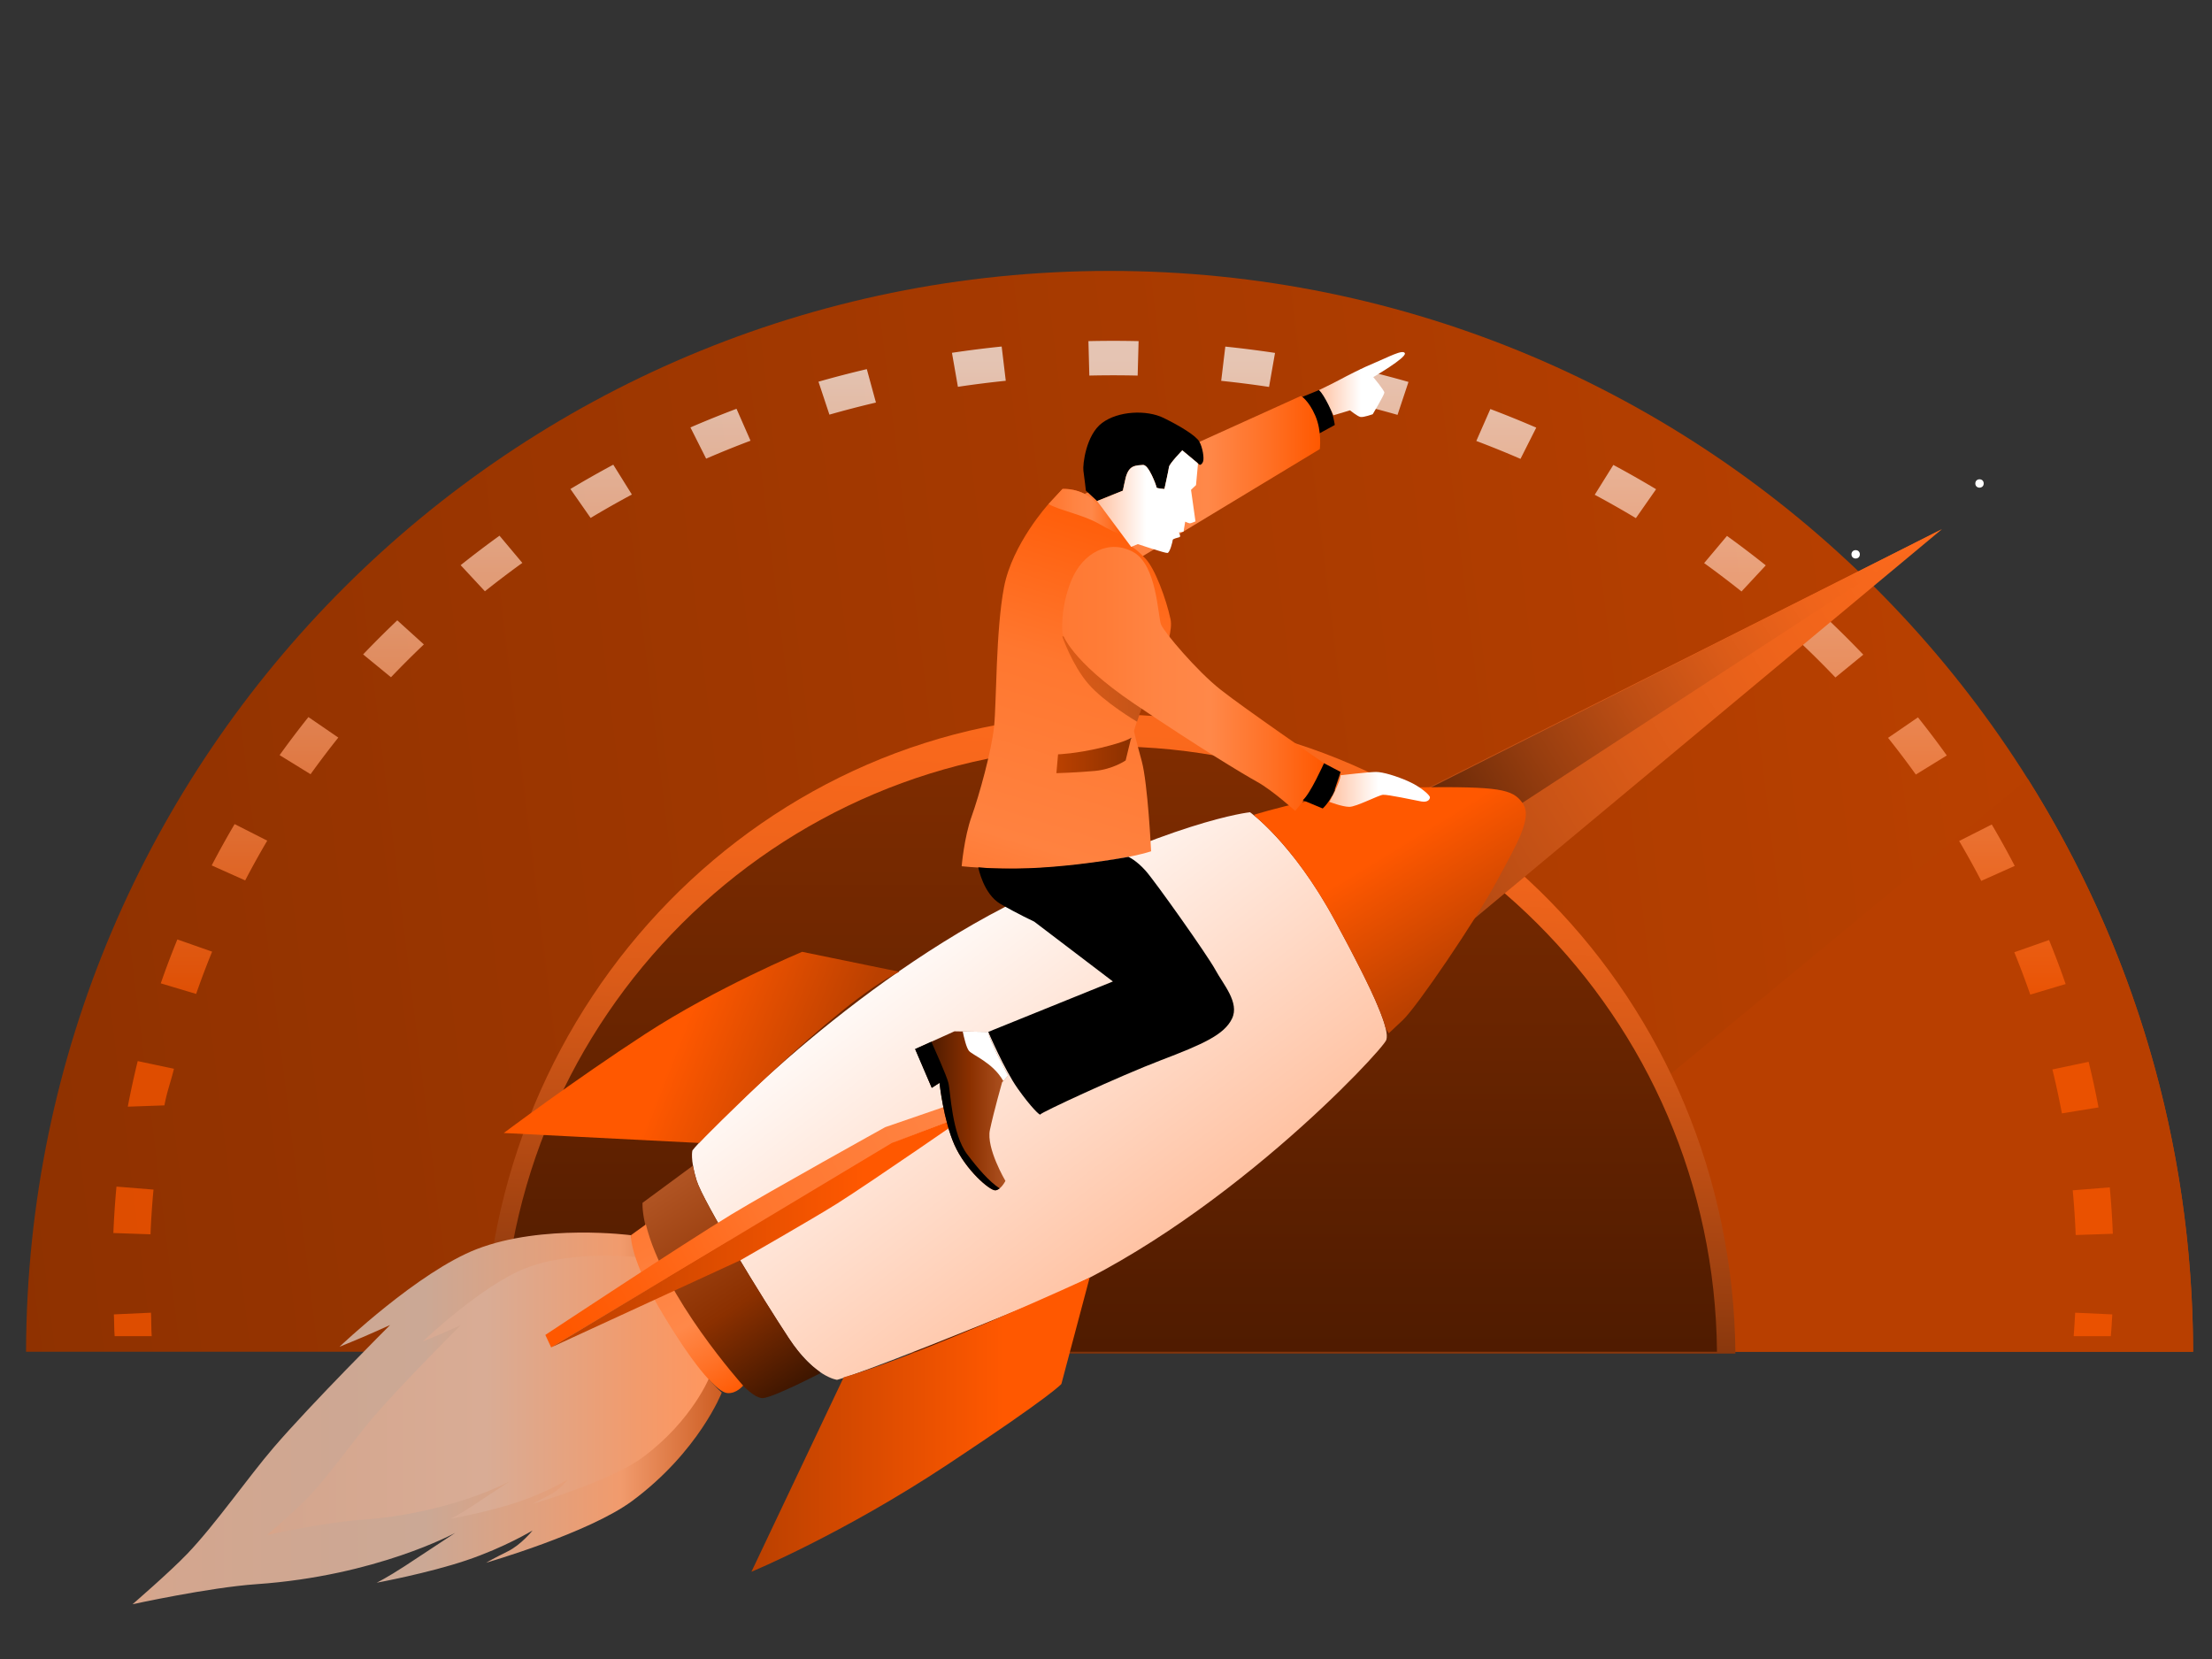
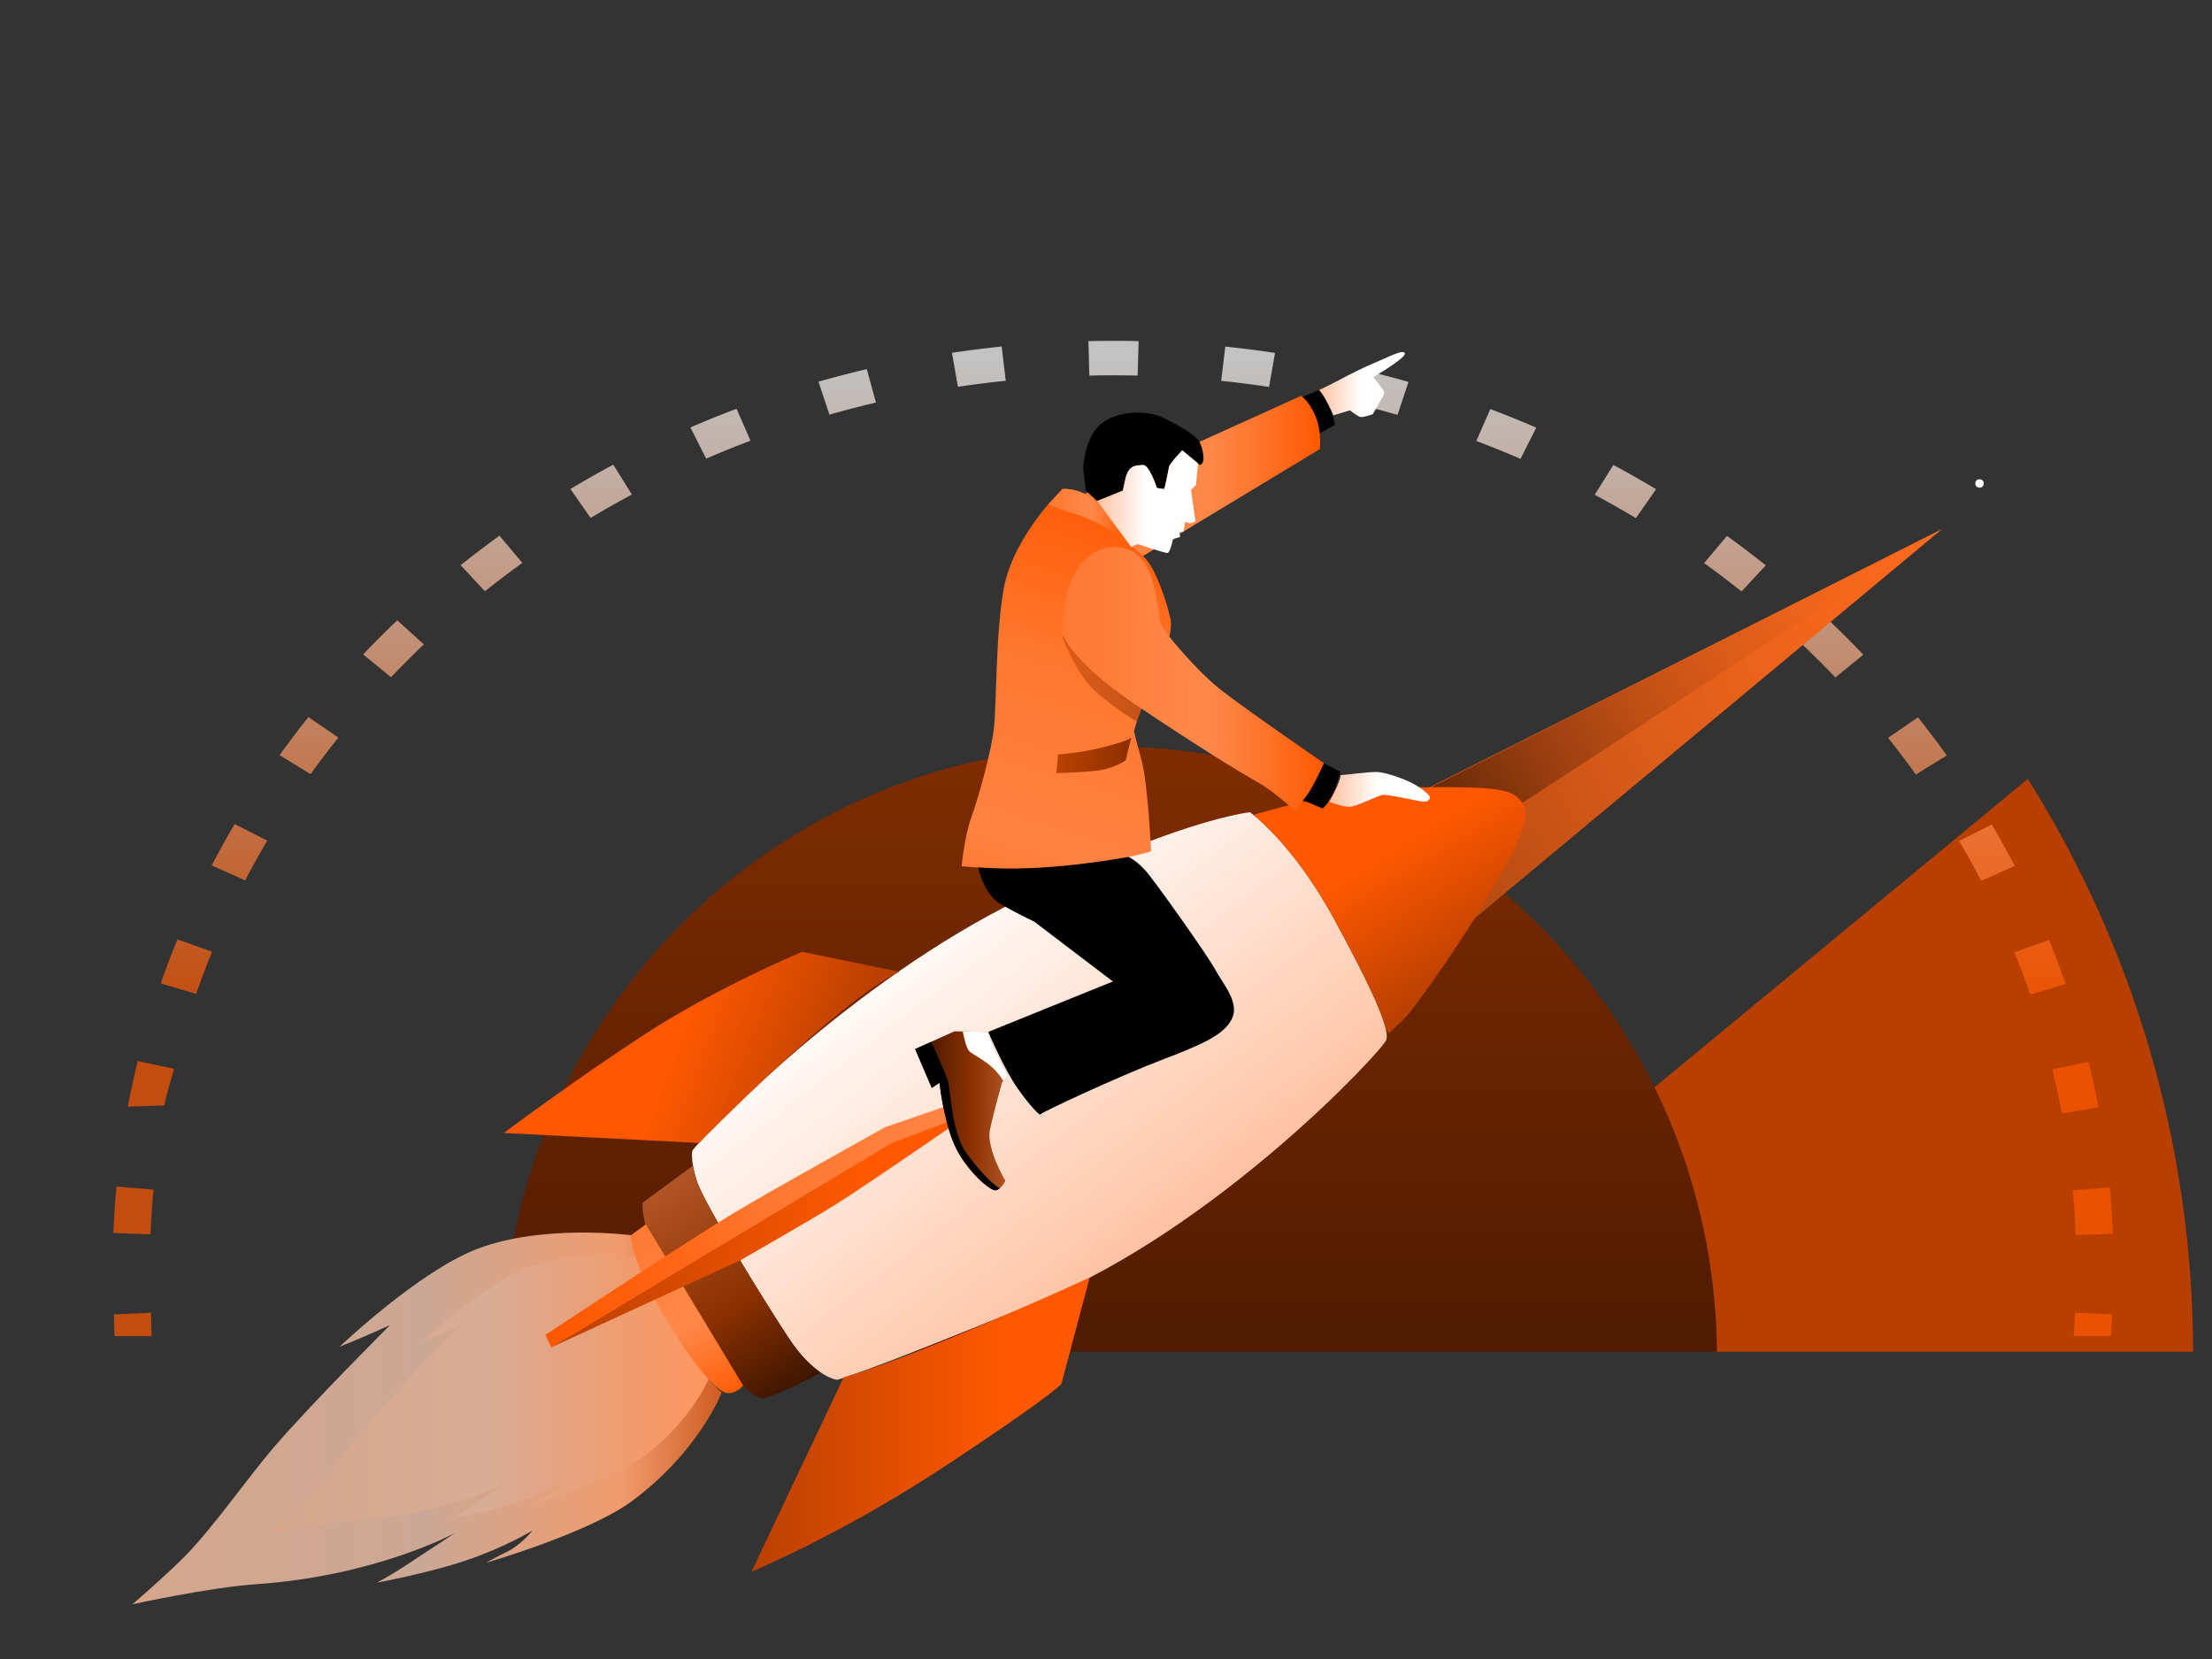
<svg xmlns="http://www.w3.org/2000/svg" xml:space="preserve" viewBox="0 0 1600 1200" id="SpeedOptimization">
  <rect x="0" y="0" width="1600" height="1200" fill="#333333" stroke="none" />
  <g id="Layer_5" fill="#000000" class="color000000 svgShape">
    <linearGradient id="SVGID_1_" x1="1523.021" x2="-147.102" y1="543.438" y2="748.87" gradientUnits="userSpaceOnUse">
      <stop offset="0" stop-color="#bb4100" class="stopColor7700bb svgShape" />
      <stop offset="1" stop-color="#8b3000" class="stopColor00008b svgShape" />
      <stop offset="1" stop-color="#000000" class="stopColor000000 svgShape" />
    </linearGradient>
-     <path d="M365 977.73c1.08-240.77 196.57-435.62 437.6-435.62s436.52 194.85 437.6 435.62h346.16c-1.08-431.94-351.56-781.77-783.76-781.77S19.92 545.78 18.84 977.73H365z" fill="url(#SVGID_1_)" />
    <path d="M1195.72 787.32c28.2 57.51 44.16 122.11 44.47 190.41h346.16c-.38-152.21-44.15-294.22-119.59-414.32l-271.04 223.91z" fill="#b83f00" class="colorb800b8 svgShape" />
    <linearGradient id="SVGID_2_" x1="826.99" x2="795.173" y1="432.248" y2="1140.922" gradientUnits="userSpaceOnUse">
      <stop offset="0" stop-color="#ff6b1d" class="stopColor1dacff svgShape" />
      <stop offset=".136" stop-color="#fb691c" class="stopColor1ca9fb svgShape" />
      <stop offset=".274" stop-color="#ef641b" class="stopColor1b9fef svgShape" />
      <stop offset=".414" stop-color="#da5b18" class="stopColor188eda svgShape" />
      <stop offset=".555" stop-color="#bd4e14" class="stopColor1476bd svgShape" />
      <stop offset=".696" stop-color="#983e0f" class="stopColor0f5898 svgShape" />
      <stop offset=".839" stop-color="#6b2a08" class="stopColor08326b svgShape" />
      <stop offset=".979" stop-color="#371401" class="stopColor010737 svgShape" />
      <stop offset="1" stop-color="#2e1000" class="stopColor00002e svgShape" />
    </linearGradient>
-     <path d="M1255.28 979.06c-2.27-255.71-204.05-462.29-452.68-462.29S352.19 723.35 349.92 979.06h905.36z" fill="url(#SVGID_2_)" />
    <linearGradient id="SVGID_3_" x1="802.598" x2="802.598" y1="980.983" y2="526.589" gradientUnits="userSpaceOnUse">
      <stop offset="0" stop-color="#4f1b00" class="stopColor27004f svgShape" />
      <stop offset="1" stop-color="#812d00" class="stopColor004c81 svgShape" />
    </linearGradient>
    <path d="M1241.94 977.73c-2.21-242.19-198.04-437.84-439.34-437.84S365.46 735.54 363.26 977.73h878.68z" fill="url(#SVGID_3_)" />
    <g opacity=".7" fill="#000000" class="color000000 svgShape">
      <linearGradient id="SVGID_4_" x1="1513.921" x2="1513.921" y1="740.198" y2="3.576" gradientUnits="userSpaceOnUse">
        <stop offset="0" stop-color="#ff5800" class="stopColor00baff svgShape" />
        <stop offset=".61" stop-color="#ffffff" class="stopColorffffff svgShape" />
      </linearGradient>
      <path d="M1526.84 966.48h-26.88c.42-5.27.77-11.67 1.06-16.97l26.86 1.23c-.29 5.51-.6 10.28-1.04 15.74z" fill="url(#SVGID_4_)" />
      <linearGradient id="SVGID_5_" x1="805.136" x2="805.136" y1="730.457" y2="-40.446" gradientUnits="userSpaceOnUse">
        <stop offset="0" stop-color="#ff5800" class="stopColor00baff svgShape" />
        <stop offset=".61" stop-color="#ffffff" class="stopColorffffff svgShape" />
      </linearGradient>
      <path d="M1501.4 893.33c-.42-10.78-1.15-21.66-2.14-32.34l26.79-2.15c1.04 11.09 1.78 22.39 2.23 33.58l-26.88.91zm-1392.53-.52L82 891.88c.45-11.17 1.21-22.47 2.25-33.58l26.79 2.17a601.08 601.08 0 0 0-2.17 32.34zm1382.56-87.48c-2-10.59-4.31-21.28-6.88-31.76l26.22-5.53c2.67 10.89 5.08 21.99 7.15 32.99l-26.49 4.3zm-1372.51-5.77-26.49.93c2.09-11 4.5-22.1 7.18-32.98l26.22 5.55c-2.58 10.47-4.91 15.91-6.91 26.5zm1349.63-80.13a618.796 618.796 0 0 0-11.56-30.65l25.15-8.82c4.27 10.47 8.31 21.18 12.01 31.84l-25.6 7.63zm-1326.68-.5-25.59-7.65c3.7-10.63 7.74-21.32 12.01-31.76l25.14 8.84c-4.11 10.05-8 20.34-11.56 30.57zm1291.22-81.75c-5.04-9.69-10.42-19.4-15.99-28.86l23.6-11.95c5.79 9.82 11.37 19.91 16.61 29.97l-24.22 10.84zm-1255.74-.36-24.22-10.84c5.23-10.03 10.8-20.09 16.58-29.88l23.6 11.96c-5.56 9.42-10.93 19.1-15.96 28.76zm1208.43-76.57a643.63 643.63 0 0 0-20.09-26.54l21.62-14.83c7.17 8.98 14.19 18.25 20.86 27.57l-22.39 13.8zm-1161.14-.24-22.39-13.81c6.67-9.29 13.68-18.54 20.84-27.52l21.62 14.83c-6.9 8.64-13.65 17.56-20.07 26.5zm1102.96-69.97a666.009 666.009 0 0 0-23.79-23.75l19.25-17.41c8.41 7.99 16.72 16.29 24.7 24.66l-20.16 16.5zm-1044.79-.17-20.15-16.51a700.22 700.22 0 0 1 24.7-24.65l19.24 17.42c-8.11 7.7-16.11 15.68-23.79 23.74zm976.87-62.04a697.739 697.739 0 0 0-27.03-20.52l16.52-19.67c9.51 6.86 18.95 14.03 28.07 21.31l-17.56 18.88zm-908.93-.14L333.2 408.8c9.13-7.29 18.59-14.46 28.1-21.32l16.51 19.68c-9.15 6.6-18.26 13.51-27.06 20.53zm832.53-52.91a707.879 707.879 0 0 0-29.77-16.9l13.46-21.58a734.072 734.072 0 0 1 30.92 17.56l-14.61 20.92zm-756.07-.14L412.6 353.7a742.237 742.237 0 0 1 31-17.58l13.45 21.59a704.719 704.719 0 0 0-29.84 16.93zm672.61-42.73c-10.5-4.55-21.25-8.91-31.96-12.95l10.15-23.09c11.12 4.2 22.29 8.73 33.2 13.45l-11.39 22.59zm-589.04-.15-11.37-22.59c10.94-4.73 22.16-9.27 33.33-13.48l10.13 23.09a714.583 714.583 0 0 0-32.09 12.98zm500.09-31.68a737.839 737.839 0 0 0-33.64-8.77l6.62-24.16c11.68 2.75 23.44 5.82 34.95 9.11l-7.93 23.82zm-410.93-.16-7.91-23.83c11.52-3.29 23.28-6.34 34.96-9.08l6.6 24.17a737.97 737.97 0 0 0-33.65 8.74zm318-20.04a738.818 738.818 0 0 0-34.62-4.4l2.98-24.78c11.98 1.24 24.08 2.78 35.96 4.57l-4.32 24.61zm-225.06-.08-4.3-24.61c11.88-1.78 23.98-3.31 35.96-4.54l2.96 24.78a740.393 740.393 0 0 0-34.62 4.37zm130.02-8.13c-11.61-.27-23.41-.27-34.96-.01l-.65-24.92c11.99-.27 24.24-.27 36.29.01l-.68 24.92z" fill="url(#SVGID_5_)" />
      <linearGradient id="SVGID_6_" x1="96.056" x2="96.056" y1="740.199" y2="3.58" gradientUnits="userSpaceOnUse">
        <stop offset="0" stop-color="#ff5800" class="stopColor00baff svgShape" />
        <stop offset=".61" stop-color="#ffffff" class="stopColorffffff svgShape" />
      </linearGradient>
      <path d="M82.92 966.48c-.44-5.49-.26-10.26-.55-15.74l26.86-1.23c.28 5.28.09 11.68.51 16.97H82.92z" fill="url(#SVGID_6_)" />
    </g>
  </g>
  <g id="Layer_2" fill="#000000" class="color000000 svgShape">
-     <circle cx="1342.25" cy="400.96" r="3.03" fill="#ffffff" class="colorffffff svgShape" />
    <circle cx="1431.84" cy="349.71" r="3.03" fill="#ffffff" class="colorffffff svgShape" />
    <circle cx="108.61" cy="1480.57" r="3.03" fill="#ffffff" class="colorffffff svgShape" />
    <linearGradient id="SVGID_7_" x1="1514.876" x2="721.383" y1="350.332" y2="830.034" gradientUnits="userSpaceOnUse">
      <stop offset="0" stop-color="#ff6b1d" class="stopColor1dacff svgShape" />
      <stop offset=".136" stop-color="#fb691c" class="stopColor1ca9fb svgShape" />
      <stop offset=".274" stop-color="#ef641b" class="stopColor1b9fef svgShape" />
      <stop offset=".414" stop-color="#da5b18" class="stopColor188eda svgShape" />
      <stop offset=".555" stop-color="#bd4e14" class="stopColor1476bd svgShape" />
      <stop offset=".696" stop-color="#983e0f" class="stopColor0f5898 svgShape" />
      <stop offset=".839" stop-color="#6b2a08" class="stopColor08326b svgShape" />
      <stop offset=".979" stop-color="#371401" class="stopColor010737 svgShape" />
      <stop offset="1" stop-color="#2e1000" class="stopColor00002e svgShape" />
    </linearGradient>
    <path d="m727.42 723.71 677.19-340.9-599.4 499.22" fill="url(#SVGID_7_)" />
    <linearGradient id="SVGID_8_" x1="1431.034" x2="976.582" y1="356.223" y2="630.337" gradientUnits="userSpaceOnUse">
      <stop offset="0" stop-color="#ff6b1d" class="stopColor1dacff svgShape" />
      <stop offset=".136" stop-color="#fb691c" class="stopColor1ca9fb svgShape" />
      <stop offset=".274" stop-color="#ef641b" class="stopColor1b9fef svgShape" />
      <stop offset=".414" stop-color="#da5b18" class="stopColor188eda svgShape" />
      <stop offset=".555" stop-color="#bd4e14" class="stopColor1476bd svgShape" />
      <stop offset=".696" stop-color="#983e0f" class="stopColor0f5898 svgShape" />
      <stop offset=".839" stop-color="#6b2a08" class="stopColor08326b svgShape" />
      <stop offset=".979" stop-color="#371401" class="stopColor010737 svgShape" />
      <stop offset="1" stop-color="#2e1000" class="stopColor00002e svgShape" />
    </linearGradient>
    <path d="m1095.33 584.54 309.28-201.73-372.99 188.5z" fill="url(#SVGID_8_)" />
    <linearGradient id="SVGID_9_" x1="95.84" x2="522.079" y1="1025.967" y2="1025.967" gradientUnits="userSpaceOnUse">
      <stop offset="0" stop-color="#daa488" class="stopColor88aeda svgShape" />
      <stop offset=".042" stop-color="#d4a68e" class="stopColor8eadd4 svgShape" />
      <stop offset=".496" stop-color="#cba895" class="stopColorcba895 svgShape" />
      <stop offset=".828" stop-color="#f19b6d" class="stopColorf1a56d svgShape" />
      <stop offset="1" stop-color="#cd5d22" class="stopColorffa45e svgShape" />
    </linearGradient>
    <path d="M457.45 1085.55c-31.46 23.38-105.92 44.84-105.92 44.84s5.96-3.41 15.76-8.25 17.91-15.11 17.91-15.11-20.01 12.2-47.8 21.58c-27.79 9.38-64.95 16.22-64.95 16.22s7.55-3.67 20.8-12.33 36.05-23.75 36.05-23.75-56.87 31.15-143.8 37.13c-34.02 2.34-89.66 14.52-89.66 14.52s26.88-23.18 39.68-36.55c20.31-21.22 43.94-55.33 62.46-76.88 27.57-32.09 84.18-88.54 84.18-88.54l-11.39 5.1c-11.39 5.1-25.16 10.59-25.16 10.59s56.92-54.27 99.3-70.63c47.73-18.44 111.46-10.03 111.46-10.03s5.6 27.25 26.44 62.51c21.54 36.46 39.27 51.29 39.27 51.29s-16.43 42.47-64.63 78.29z" fill="url(#SVGID_9_)" />
    <linearGradient id="SVGID_10_" x1="193.269" x2="513.6" y1="1009.254" y2="1009.254" gradientUnits="userSpaceOnUse">
      <stop offset="0" stop-color="#daa488" class="stopColor88cfda svgShape" />
      <stop offset=".042" stop-color="#d4a68e" class="stopColor8ed0d4 svgShape" />
      <stop offset=".496" stop-color="#d9ac95" class="stopColorcbd995 svgShape" />
      <stop offset=".828" stop-color="#f19b6d" class="stopColorf1df6d svgShape" />
      <stop offset="1" stop-color="#ff965e" class="stopColorffe15e svgShape" />
    </linearGradient>
    <path d="M465.03 1054.04c-23.64 17.57-79.6 33.7-79.6 33.7s4.48-2.56 11.85-6.2c7.36-3.64 13.46-11.36 13.46-11.36s-15.04 9.17-35.92 16.22c-20.89 7.05-48.82 12.19-48.82 12.19s5.67-2.76 15.63-9.26c9.96-6.51 27.09-17.85 27.09-17.85s-42.74 23.41-108.07 27.9c-25.57 1.76-67.38 10.91-67.38 10.91s20.2-17.42 29.82-27.47c15.26-15.95 33.02-41.58 46.94-57.78 20.72-24.12 63.27-66.54 63.27-66.54l-8.56 3.83c-8.56 3.83-18.9 7.96-18.9 7.96s42.78-40.78 74.62-53.08c35.87-13.86 83.76-7.53 83.76-7.53s4.21 20.48 19.87 46.98c16.19 27.4 29.51 38.55 29.51 38.55s-12.35 31.9-48.57 58.83z" fill="url(#SVGID_10_)" />
    <linearGradient id="SVGID_11_" x1="838.486" x2="455.025" y1="905.4" y2="405.892" gradientUnits="userSpaceOnUse">
      <stop offset="0" stop-color="#ffc1a1" class="stopColora1baff svgShape" />
      <stop offset=".488" stop-color="#ffffff" class="stopColorffffff svgShape" />
    </linearGradient>
    <path d="M500.85 832.15c3.61-5.41 103.98-113 226-176.11 122.02-63.11 177.32-68.52 177.32-68.52s30.65 21.64 61.31 78.14c30.65 56.5 39.67 79.34 37.27 86.56-2.4 7.21-121.42 135.84-251.85 189.34s-145.46 56.5-145.46 56.5-16.23-1.8-34.86-30.05-61.91-98.58-66.72-114.2c-4.81-15.65-3.01-21.66-3.01-21.66z" fill="url(#SVGID_11_)" />
    <linearGradient id="SVGID_12_" x1="1073.042" x2="999.09" y1="697.326" y2="576.667" gradientUnits="userSpaceOnUse">
      <stop offset="0" stop-color="#ba4000" class="stopColor3d00ba svgShape" />
      <stop offset=".745" stop-color="#ff5800" class="stopColorce00ff svgShape" />
    </linearGradient>
    <path d="M1101.32 580.9c-7.21-10.22-16.83-12.02-75.13-11.42-58.3.6-119.01 19.84-119.01 19.84l.69 1.12c9.03 7.56 33.31 30.43 57.61 75.21 23.07 42.52 33.88 65.98 36.8 78.06l2.27 3.69 10.22-9.62c10.22-9.62 52.29-71.53 67.92-100.38s25.84-46.28 18.63-56.5z" fill="url(#SVGID_12_)" />
    <linearGradient id="SVGID_13_" x1="543.527" x2="788.162" y1="1030.498" y2="1030.498" gradientUnits="userSpaceOnUse">
      <stop offset="0" stop-color="#ba4000" class="stopColor3d00ba svgShape" />
      <stop offset=".745" stop-color="#ff5800" class="stopColorce00ff svgShape" />
    </linearGradient>
    <path d="m610.25 996.24-66.72 140.65s65.52-27.05 141.85-77.54c76.34-50.49 82.35-58.3 82.35-58.3l20.44-76.94c-.01 0-122.63 56.5-177.92 72.13z" fill="url(#SVGID_13_)" />
    <linearGradient id="SVGID_14_" x1="599.153" x2="452.492" y1="797.294" y2="739.591" gradientUnits="userSpaceOnUse">
      <stop offset="0" stop-color="#ba4000" class="stopColor3d00ba svgShape" />
      <stop offset=".745" stop-color="#ff5800" class="stopColorce00ff svgShape" />
    </linearGradient>
    <path d="m650.52 702.91-70.33-14.43s-61.91 25.85-113.6 59.51-102.18 71.53-102.18 71.53l141.25 7.21c0 .01 99.78-102.18 144.86-123.82z" fill="url(#SVGID_14_)" />
    <linearGradient id="SVGID_15_" x1="575.849" x2="474.875" y1="1012.534" y2="859.27" gradientUnits="userSpaceOnUse">
      <stop offset="0" stop-color="#361300" class="stopColor270036 svgShape" />
      <stop offset=".438" stop-color="#8b3000" class="stopColor4f008b svgShape" />
      <stop offset="1" stop-color="#b15524" class="stopColor4c24b1 svgShape" />
    </linearGradient>
    <path d="M570.57 967.99c-18.63-28.25-61.91-98.58-66.72-114.2-1.31-4.25-2.11-7.76-2.61-10.66l-36.46 26.89s-2.4 26.45 30.05 75.73c32.46 49.29 49.29 66.12 57.1 65.52 7.81-.6 41.47-18.03 41.47-18.03l-.69-1.13c-6.1-4.29-13.88-11.6-22.14-24.12z" fill="url(#SVGID_15_)" />
    <linearGradient id="SVGID_16_" x1="457.25" x2="529.375" y1="886.821" y2="1013.04" gradientUnits="userSpaceOnUse">
      <stop offset="0" stop-color="#ff7933" class="stopColor7633ff svgShape" />
      <stop offset=".159" stop-color="#ff7c37" class="stopColor7137ff svgShape" />
      <stop offset=".353" stop-color="#ff8443" class="stopColor6243ff svgShape" />
      <stop offset=".568" stop-color="#ff8849" class="stopColor4957ff svgShape" />
      <stop offset=".794" stop-color="#ff7126" class="stopColor2672ff svgShape" />
      <stop offset="1" stop-color="#ff5800" class="stopColor0090ff svgShape" />
    </linearGradient>
-     <path d="m467.19 885.64-10.82 7.81s-1.2 16.83 23.44 57.7c24.64 40.87 39.67 55.9 46.28 56.5 6.61.6 11.42-5.41 11.42-5.41s-57.7-64.31-70.32-116.6z" fill="url(#SVGID_16_)" />
+     <path d="m467.19 885.64-10.82 7.81s-1.2 16.83 23.44 57.7c24.64 40.87 39.67 55.9 46.28 56.5 6.61.6 11.42-5.41 11.42-5.41z" fill="url(#SVGID_16_)" />
    <linearGradient id="SVGID_17_" x1="721.058" x2="407.314" y1="787.22" y2="954.909" gradientUnits="userSpaceOnUse">
      <stop offset="0" stop-color="#ff7933" class="stopColor7633ff svgShape" />
      <stop offset=".132" stop-color="#ff8342" class="stopColor6342ff svgShape" />
      <stop offset=".534" stop-color="#ff762e" class="stopColor2e6cff svgShape" />
      <stop offset=".835" stop-color="#ff600d" class="stopColor0d86ff svgShape" />
      <stop offset="1" stop-color="#ff5800" class="stopColor0090ff svgShape" />
    </linearGradient>
    <path d="m694.39 796.68-54.1 18.63s-83.87 46.53-111.2 63.11c-34.28 20.8-134.64 87.16-134.64 87.16l4.21 9.02L647.5 826.14l54.7-21.04-7.81-8.42z" fill="url(#SVGID_17_)" />
    <linearGradient id="SVGID_18_" x1="398.669" x2="702.209" y1="889.848" y2="889.848" gradientUnits="userSpaceOnUse">
      <stop offset="0" stop-color="#ba4000" class="stopColor3d00ba svgShape" />
      <stop offset=".745" stop-color="#ff5800" class="stopColorce00ff svgShape" />
    </linearGradient>
    <path d="m398.67 974.6 137.04-63.11s52.63-30.1 69.72-40.87c24.71-15.59 96.77-65.52 96.77-65.52l-57.1 21.64L398.67 974.6z" fill="url(#SVGID_18_)" />
    <path d="m940.83 287.58 13.22-5.41s3.34 1.53 6.61 9.02c4.21 9.62 4.81 16.23 4.81 16.23l-13.22 7.21c0-.01-6.61-18.04-11.42-27.05z" fill="#000000" class="color000000 svgShape" />
    <linearGradient id="SVGID_19_" x1="767.124" x2="954.914" y1="346.48" y2="346.48" gradientUnits="userSpaceOnUse">
      <stop offset="0" stop-color="#ff7933" class="stopColor7633ff svgShape" />
      <stop offset=".159" stop-color="#ff7c37" class="stopColor7137ff svgShape" />
      <stop offset=".353" stop-color="#ff8443" class="stopColor6243ff svgShape" />
      <stop offset=".568" stop-color="#ff8849" class="stopColor4957ff svgShape" />
      <stop offset=".794" stop-color="#ff7126" class="stopColor2672ff svgShape" />
      <stop offset="1" stop-color="#ff5800" class="stopColor0090ff svgShape" />
    </linearGradient>
    <path d="m819.42 406.59 135.24-81.75s1.6-12.82-3.21-24.04c-4.81-11.22-10.42-14.43-10.42-14.43l-173.91 78.74" fill="url(#SVGID_19_)" />
    <linearGradient id="SVGID_20_" x1="740.387" x2="834.154" y1="646.583" y2="341.24" gradientUnits="userSpaceOnUse">
      <stop offset="0" stop-color="#ff7933" class="stopColor7633ff svgShape" />
      <stop offset=".111" stop-color="#ff8240" class="stopColor6640ff svgShape" />
      <stop offset=".524" stop-color="#ff772f" class="stopColor2f6bff svgShape" />
      <stop offset=".833" stop-color="#ff600d" class="stopColor0d86ff svgShape" />
      <stop offset="1" stop-color="#ff5800" class="stopColor0090ff svgShape" />
    </linearGradient>
    <path d="M758.31 364.71s-26.05 28.65-32.06 59.91c-6.01 31.26-5.41 83.55-7.21 100.98-1.8 17.43-10.82 49.89-16.23 64.92-5.41 15.03-7.21 36.06-7.21 36.06s37.87 4.21 79.94-.6 57.1-10.22 57.1-10.22-2.41-49.29-6.81-65.32c-4.41-16.03-5.61-21.64-5.61-21.64s1.6-6.01 5.61-16.83 24.04-49.29 20.84-64.11c-3.21-14.83-11.22-36.47-18.03-43.68s-9.62-8.41-9.62-8.41-15.63-22.44-26.45-32.86c-10.82-10.42-24.04-9.22-24.04-9.22l-10.22 11.02z" fill="url(#SVGID_20_)" />
    <linearGradient id="SVGID_21_" x1="768.35" x2="825.828" y1="491.171" y2="491.171" gradientUnits="userSpaceOnUse">
      <stop offset="0" stop-color="#bb4100" class="stopColor7700bb svgShape" />
      <stop offset="1" stop-color="#8b3000" class="stopColor00008b svgShape" />
      <stop offset="1" stop-color="#000000" class="stopColor000000 svgShape" />
    </linearGradient>
    <path d="M768.35 460.32s7.01 20.44 18.63 34.06c11.62 13.62 35.46 27.65 35.46 27.65l3.38-10.05-55.88-51.66" opacity=".5" fill="url(#SVGID_21_)" />
    <linearGradient id="SVGID_22_" x1="758.444" x2="813.387" y1="370.807" y2="370.807" gradientUnits="userSpaceOnUse">
      <stop offset="0" stop-color="#ff7933" class="stopColor7633ff svgShape" />
      <stop offset=".159" stop-color="#ff7c37" class="stopColor7137ff svgShape" />
      <stop offset=".353" stop-color="#ff8443" class="stopColor6243ff svgShape" />
      <stop offset=".568" stop-color="#ff8849" class="stopColor4957ff svgShape" />
      <stop offset=".794" stop-color="#ff7126" class="stopColor2672ff svgShape" />
      <stop offset="1" stop-color="#ff5800" class="stopColor0090ff svgShape" />
    </linearGradient>
    <path d="M813.39 387.96c-5.53-7.49-14.1-18.59-20.82-25.05-10.82-10.42-24.04-9.22-24.04-9.22l-10.08 10.87c7.23 4.43 25.1 7.73 36.53 14.37 6.94 4.04 13.29 6.97 18.41 9.03z" fill="url(#SVGID_22_)" />
    <linearGradient id="SVGID_23_" x1="764.119" x2="818.215" y1="546.436" y2="546.436" gradientUnits="userSpaceOnUse">
      <stop offset="0" stop-color="#bb4100" class="stopColor7700bb svgShape" />
      <stop offset="1" stop-color="#8b3000" class="stopColor00008b svgShape" />
      <stop offset="1" stop-color="#000000" class="stopColor000000 svgShape" />
    </linearGradient>
    <path d="M765.32 545.63s12.82-.4 31.26-4.81c18.43-4.41 21.64-7.21 21.64-7.21l-4.01 16.43s-9.22 6.41-22.44 7.61c-13.22 1.2-27.65 1.6-27.65 1.6l1.2-13.62z" fill="url(#SVGID_23_)" />
    <path d="M707.62 627.38s3.61 19.23 16.03 26.45c12.42 7.21 24.44 12.82 24.44 12.82l56.9 43.28-90.16 36.47s11.62 27.25 21.24 40.87c9.62 13.63 16.43 20.04 16.43 18.84s56.9-27.65 87.36-39.27c30.45-11.62 45.68-18.43 51.29-30.05 5.61-11.62-6.41-24.84-12.02-35.26-5.61-10.42-43.68-64.11-50.49-71.73-6.81-7.61-12.42-10.02-12.42-10.02s-62.52 12.01-108.6 7.6z" fill="#000000" class="color000000 svgShape" />
    <linearGradient id="SVGID_24_" x1="661.937" x2="729.257" y1="803.499" y2="803.499" gradientUnits="userSpaceOnUse">
      <stop offset="0" stop-color="#361300" class="stopColor270036 svgShape" />
      <stop offset=".594" stop-color="#8b3000" class="stopColor4f008b svgShape" />
      <stop offset="1" stop-color="#b15524" class="stopColor4c24b1 svgShape" />
    </linearGradient>
    <path d="m714.83 746.39-24.44-.4-28.45 12.82 12.02 28.05 5.61-3.61s2.81 26.85 10.82 44.88 25.64 33.26 29.65 32.86c4.01-.4 7.21-6.81 7.21-6.81s-14.02-23.64-11.22-36.87c2.8-13.22 8.82-34.46 8.82-34.46l4.41-4.81c0 .01-13.63-24.83-14.43-31.65z" fill="url(#SVGID_24_)" />
    <path d="m714.83 746.39-18.46-.3c.93 4.55 2.6 11.56 4.43 13.93 2.52 3.24 17.28 8.41 24.92 21.88l3.53-3.85c.01 0-13.62-24.84-14.42-31.66z" fill="#ffffff" class="colorffffff svgShape" />
    <path d="M720.04 861c1.09-.11 2.11-.66 3.03-1.41-7.68-5.04-15.76-14.46-23.46-24.64-11.22-14.83-12.02-45.28-13.62-51.69-1.33-5.33-9.6-23.7-12.34-29.72l-11.7 5.28 12.02 28.05 5.61-3.61s2.81 26.85 10.82 44.88c8 18.03 25.63 33.26 29.64 32.86zM785.46 354.9s-1.2-10.22-1.8-14.43 1.8-25.85 13.52-34.56c11.72-8.72 32.16-9.62 44.48-3.61s23.44 12.92 25.85 17.13c2.4 4.21 3.61 12.02 2.7 14.43-.9 2.4-2.4 2.4-2.4 2.4l-12.62-10.52s-9.32 9.62-9.62 12.02c-.3 2.4-3.31 15.93-3.31 15.93s-5.71-.3-5.71-1.2c0-.9-5.71-16.83-9.92-16.23-4.21.6-9.82-.6-12.32 9.02-.72 2.76-2.1 9.62-2.1 9.62l-18.63 7.51-8.12-7.51z" fill="#000000" class="color000000 svgShape" />
    <linearGradient id="SVGID_25_" x1="793.571" x2="866.501" y1="362.862" y2="362.862" gradientUnits="userSpaceOnUse">
      <stop offset="0" stop-color="#ffc1a1" class="stopColora1baff svgShape" />
      <stop offset=".488" stop-color="#ffffff" class="stopColorffffff svgShape" />
    </linearGradient>
    <path d="M855.18 325.74s-9.32 9.62-9.62 12.02c-.3 2.4-3.31 15.93-3.31 15.93s-5.71-.3-5.71-1.2c0-.9-5.71-16.83-9.92-16.23-4.21.6-9.82-.6-12.32 9.02-.72 2.76-2.1 9.62-2.1 9.62l-18.63 7.51 24.64 33.16 4.81-2s19.63 6.61 21.44 6.41c1.8-.2 3.81-8.62 3.81-9.42 0-.8 3.41-1.6 4.81-2 1.4-.4-.4-3.41-.4-3.41l3.41-.6 1.2-7.21s2.6 1.2 3.41 1.2c.8 0 4.01-1.4 4.01-1.4l-3.21-22.84 3.61-3.41 1.4-15.23-.36-.79-10.97-9.13z" fill="url(#SVGID_25_)" />
    <linearGradient id="SVGID_26_" x1="768.319" x2="957.663" y1="491.066" y2="491.066" gradientUnits="userSpaceOnUse">
      <stop offset="0" stop-color="#ff7933" class="stopColor7633ff svgShape" />
      <stop offset=".159" stop-color="#ff7c37" class="stopColor7137ff svgShape" />
      <stop offset=".353" stop-color="#ff8443" class="stopColor6243ff svgShape" />
      <stop offset=".568" stop-color="#ff8849" class="stopColor4957ff svgShape" />
      <stop offset=".794" stop-color="#ff7126" class="stopColor2672ff svgShape" />
      <stop offset="1" stop-color="#ff5800" class="stopColor0090ff svgShape" />
    </linearGradient>
    <path d="M768.53 458.28s5.21 19.23 52.09 50.89 78.14 50.49 88.96 56.5c10.82 6.01 27.25 20.84 27.25 20.84s9.22-10.42 14.43-20.04c5.21-9.62 6.41-14.43 6.41-14.43s-57.7-39.67-74.93-53.3c-17.23-13.62-40.47-41.27-42.88-46.88-2.4-5.61-2.81-42.88-20.04-52.49-17.23-9.62-36.46 0-44.88 20.44-8.42 20.44-6.41 38.47-6.41 38.47z" fill="url(#SVGID_26_)" />
    <path d="m942.34 578.79 14.43 6.01s5.71-5.11 8.72-13.82c3.01-8.72 4.21-12.62 4.21-12.62l-12.02-6.31c-.02 0-9.93 22.24-15.34 26.74z" fill="#000000" class="color000000 svgShape" />
    <linearGradient id="SVGID_27_" x1="961.57" x2="1034.3" y1="570.98" y2="570.98" gradientUnits="userSpaceOnUse">
      <stop offset="0" stop-color="#ffc1a1" class="stopColora1baff svgShape" />
      <stop offset=".488" stop-color="#ffffff" class="stopColorffffff svgShape" />
    </linearGradient>
    <path d="M969.68 560.76s20.44-2.4 25.55-2.4c5.11 0 15.03 3.01 23.74 6.91 8.72 3.91 15.33 9.92 15.33 11.42s-1.5 3.91-6.31 3.01c-4.81-.9-24.34-5.11-27.65-4.81-3.31.3-19.23 8.72-24.34 8.72S961.57 580 961.57 580s8.11-14.73 8.11-19.24z" fill="url(#SVGID_27_)" />
    <linearGradient id="SVGID_28_" x1="954.057" x2="1016.211" y1="278.145" y2="278.145" gradientUnits="userSpaceOnUse">
      <stop offset="0" stop-color="#ffc1a1" class="stopColora1baff svgShape" />
      <stop offset=".488" stop-color="#ffffff" class="stopColorffffff svgShape" />
    </linearGradient>
    <path d="M954.06 282.17s9.62-4.61 14.83-7.41c5.21-2.81 16.83-8.82 25.65-12.42 8.82-3.61 20.44-10.02 21.64-6.81s-22.84 17.23-22.84 17.23 8.01 9.62 8.01 11.22-8.41 15.63-8.41 15.63-6.59 2.39-8.82 2c-2.22-.38-7.61-4.81-7.61-4.81l-12.02 3.61c-.01-.01-6.43-14.84-10.43-18.24z" fill="url(#SVGID_28_)" />
  </g>
</svg>